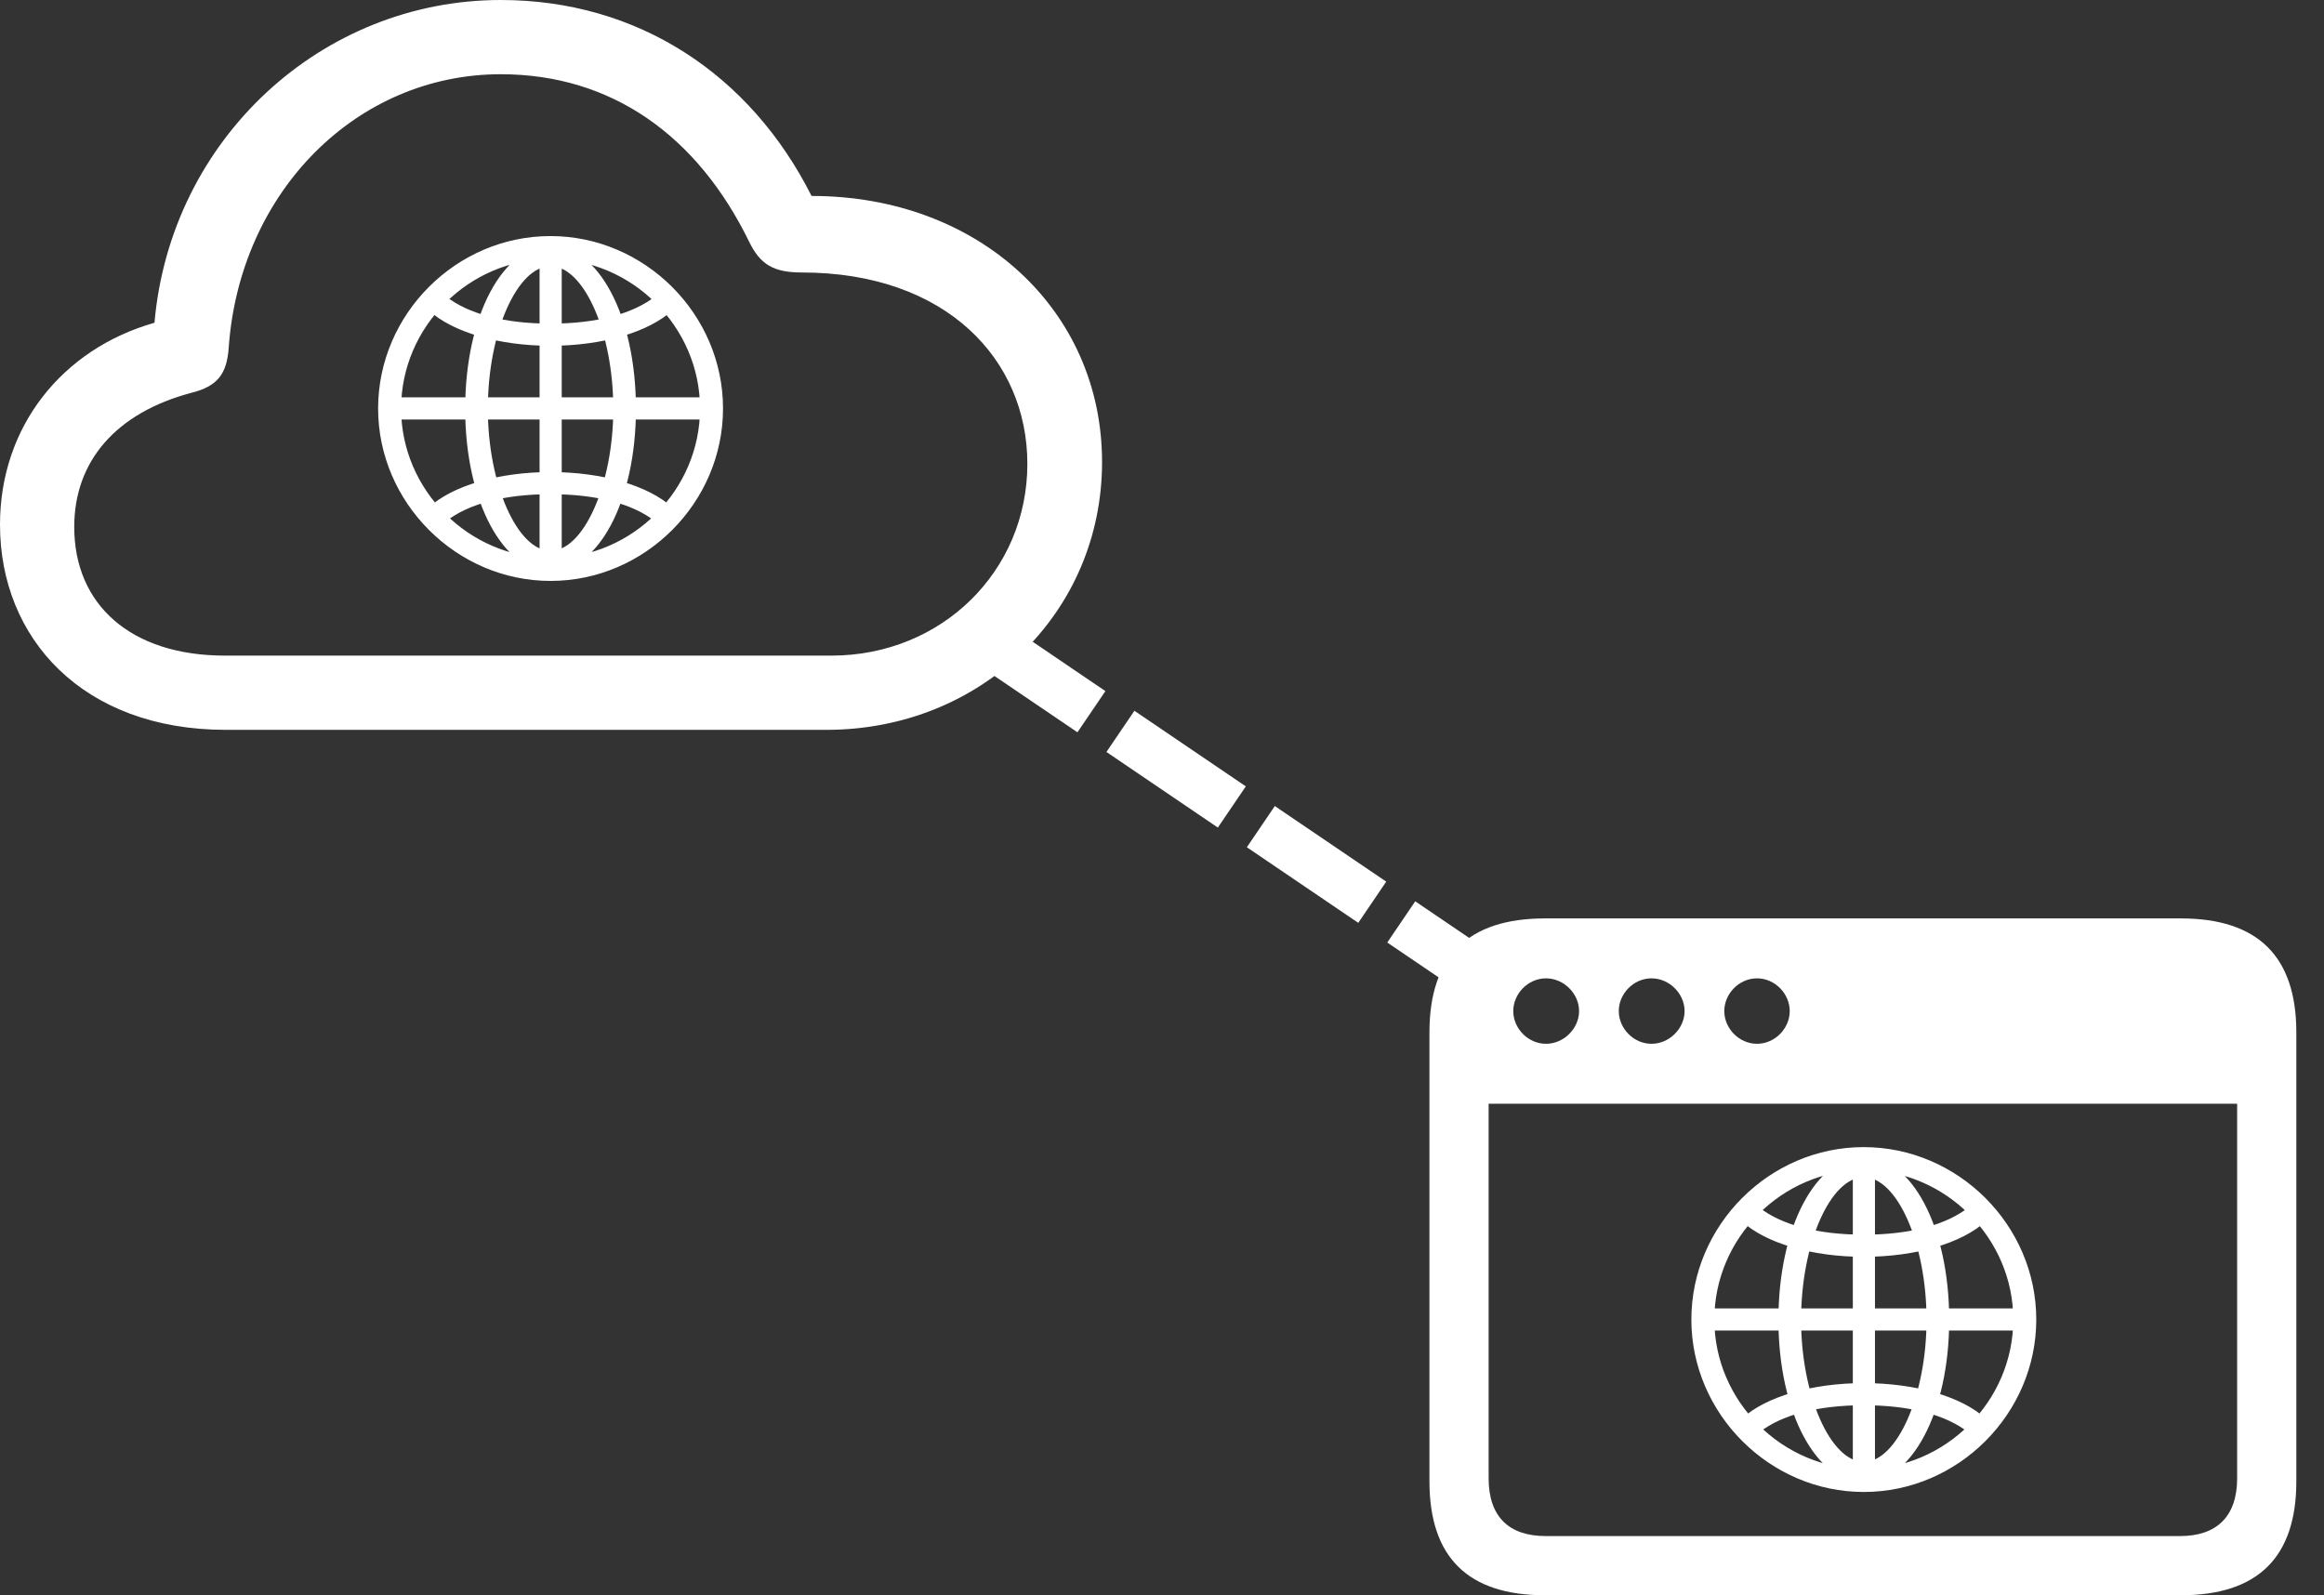
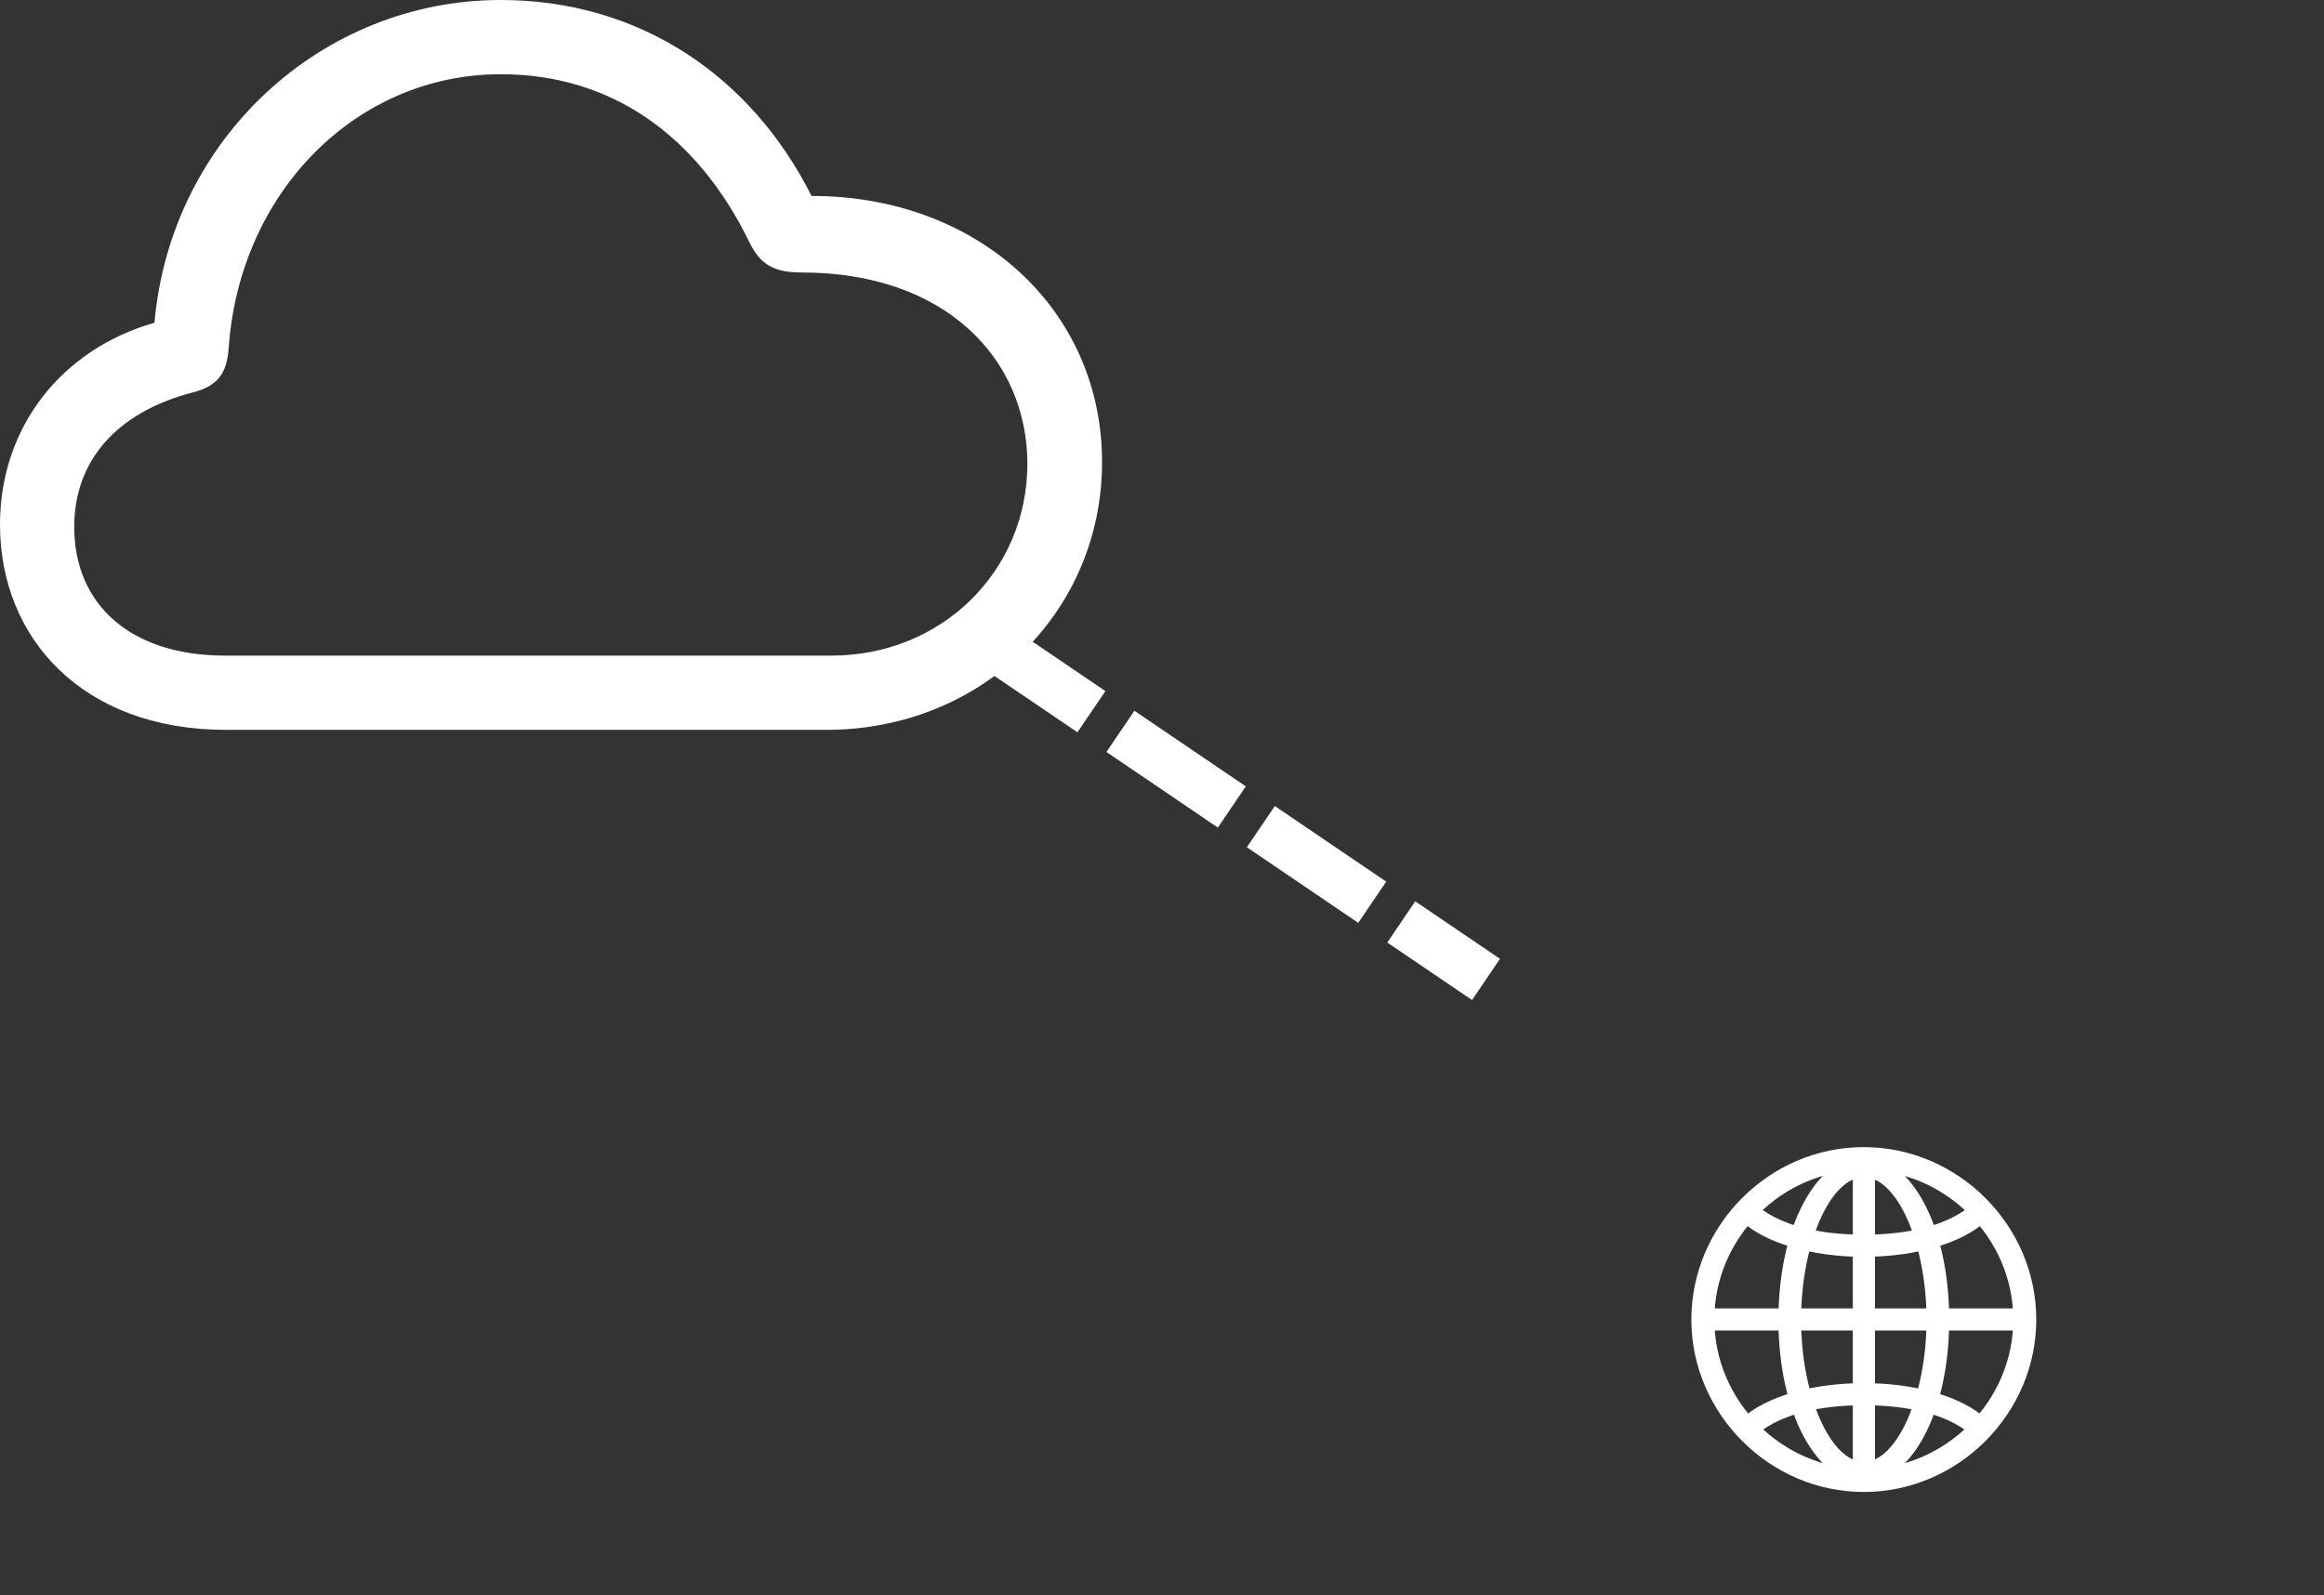
<svg xmlns="http://www.w3.org/2000/svg" width="1260px" height="865px" viewBox="0 0 1260 865" version="1.1">
  <rect x="0" y="0" width="1260" height="865" fill="#333333" stroke="none" />
  <title>superposition</title>
  <g id="Page-1" stroke="none" stroke-width="1" fill="none" fill-rule="evenodd">
    <g id="Group" fill-rule="nonzero">
      <g id="cloud">
-         <rect id="Rectangle" fill="#000000" opacity="0" x="0" y="0" width="597.5" height="399.25" />
        <path d="M122.5,395.75 L448,395.75 C532.25,395.75 597.5,332 597.5,250.5 C597.5,168.25 530.75,106.25 440,106.25 C406.75,40.25 345.75,0 271.5,0 C174.5,0 92.5,75.25 83.75,175 C33.75,189.25 0,231.25 0,284.5 C0,346 44.75,395.75 122.5,395.75 Z M122,355.5 C70.75,355.5 40.25,327.75 40.25,285.75 C40.25,249.75 63.25,223.75 103.75,213 C117.75,209.5 123,203 124,188.5 C130,103.75 193.5,40.25 271.5,40.25 C331.75,40.25 378.25,73.75 406.25,131.25 C412.25,143.5 419.5,147.75 434.75,147.75 C513,147.75 557,195 557,251.5 C557,309.75 510.5,355.5 450.75,355.5 L122,355.5 Z" id="Shape" fill="#FFFFFF" />
      </g>
      <g id="globe" transform="translate(205, 128)">
        <rect id="Rectangle" fill="#000000" opacity="0" x="0" y="0" width="187" height="187" />
-         <path d="M93.5,181.867 C118.983,181.867 139.792,144.192 139.792,93.683 C139.792,42.9 119.075,5.225 93.5,5.225 C67.925,5.225 47.208,42.9 47.208,93.683 C47.208,144.192 68.017,181.867 93.5,181.867 Z M93.5,16.317 C111.467,16.317 127.508,52.067 127.508,93.683 C127.508,134.567 111.467,170.683 93.5,170.683 C75.533,170.683 59.492,134.567 59.492,93.683 C59.492,52.067 75.533,16.317 93.5,16.317 Z M87.542,6.508 L87.542,180.125 L99.55,180.125 L99.55,6.508 L87.542,6.508 Z M93.5,127.967 C65.267,127.967 40.242,135.392 27.408,147.217 L36.667,154.825 C48.767,145.2 68.475,139.975 93.5,139.975 C118.525,139.975 138.233,145.2 150.333,154.825 L159.592,147.217 C146.758,135.392 121.733,127.967 93.5,127.967 Z M178.108,87.45 L8.892,87.45 L8.892,99.458 L178.108,99.458 L178.108,87.45 Z M93.5,59.492 C121.733,59.492 146.758,52.067 159.592,40.242 L150.333,32.633 C138.233,42.167 118.525,47.483 93.5,47.483 C68.475,47.483 48.767,42.167 36.667,32.633 L27.408,40.242 C40.242,52.067 65.267,59.492 93.5,59.492 Z M93.5,187 C144.65,187 187,144.558 187,93.5 C187,42.35 144.558,0 93.408,0 C42.35,0 0,42.35 0,93.5 C0,144.558 42.442,187 93.5,187 Z M93.5,174.533 C49.225,174.533 12.467,137.775 12.467,93.5 C12.467,49.225 49.133,12.467 93.408,12.467 C137.683,12.467 174.533,49.225 174.533,93.5 C174.533,137.775 137.775,174.533 93.5,174.533 Z" id="Shape" fill="#FFFFFF" />
      </g>
    </g>
    <g id="Group-2" transform="translate(775, 498)" fill-rule="nonzero">
      <g id="globe" transform="translate(142, 124)">
        <rect id="Rectangle" fill="#000000" opacity="0" x="0" y="0" width="187" height="187" />
        <path d="M93.5,181.867 C118.983,181.867 139.792,144.192 139.792,93.683 C139.792,42.9 119.075,5.225 93.5,5.225 C67.925,5.225 47.208,42.9 47.208,93.683 C47.208,144.192 68.017,181.867 93.5,181.867 Z M93.5,16.317 C111.467,16.317 127.508,52.067 127.508,93.683 C127.508,134.567 111.467,170.683 93.5,170.683 C75.533,170.683 59.492,134.567 59.492,93.683 C59.492,52.067 75.533,16.317 93.5,16.317 Z M87.542,6.508 L87.542,180.125 L99.55,180.125 L99.55,6.508 L87.542,6.508 Z M93.5,127.967 C65.267,127.967 40.242,135.392 27.408,147.217 L36.667,154.825 C48.767,145.2 68.475,139.975 93.5,139.975 C118.525,139.975 138.233,145.2 150.333,154.825 L159.592,147.217 C146.758,135.392 121.733,127.967 93.5,127.967 Z M178.108,87.45 L8.892,87.45 L8.892,99.458 L178.108,99.458 L178.108,87.45 Z M93.5,59.492 C121.733,59.492 146.758,52.067 159.592,40.242 L150.333,32.633 C138.233,42.167 118.525,47.483 93.5,47.483 C68.475,47.483 48.767,42.167 36.667,32.633 L27.408,40.242 C40.242,52.067 65.267,59.492 93.5,59.492 Z M93.5,187 C144.65,187 187,144.558 187,93.5 C187,42.35 144.558,0 93.408,0 C42.35,0 0,42.35 0,93.5 C0,144.558 42.442,187 93.5,187 Z M93.5,174.533 C49.225,174.533 12.467,137.775 12.467,93.5 C12.467,49.225 49.133,12.467 93.408,12.467 C137.683,12.467 174.533,49.225 174.533,93.5 C174.533,137.775 137.775,174.533 93.5,174.533 Z" id="Shape" fill="#FFFFFF" />
      </g>
      <g id="macwindow">
        <rect id="Rectangle" fill="#000000" opacity="0" x="0" y="0" width="470" height="367" />
-         <path d="M0,305.202 C0,346.467 20.929,367 62.587,367 L407.413,367 C449.271,367 470,346.268 470,305.202 L470,61.798 C470,20.732 449.271,0 407.413,0 L62.587,0 C20.929,0 0,20.533 0,61.798 L0,305.202 Z M63.185,67.978 C53.418,67.978 45.445,59.605 45.445,50.236 C45.445,40.866 53.418,32.494 63.185,32.494 C72.952,32.494 81.124,40.866 81.124,50.236 C81.124,59.605 72.952,67.978 63.185,67.978 Z M120.39,67.978 C110.623,67.978 102.651,59.605 102.651,50.236 C102.651,40.866 110.623,32.494 120.39,32.494 C130.157,32.494 138.329,40.866 138.329,50.236 C138.329,59.605 130.157,67.978 120.39,67.978 Z M177.595,67.978 C167.829,67.978 159.856,59.605 159.856,50.236 C159.856,40.866 167.829,32.494 177.595,32.494 C187.362,32.494 195.335,40.866 195.335,50.236 C195.335,59.605 187.362,67.978 177.595,67.978 Z M32.091,303.607 L32.091,100.471 L437.909,100.471 L437.909,303.607 C437.909,324.339 426.747,334.905 407.014,334.905 L62.986,334.905 C43.053,334.905 32.091,324.339 32.091,303.607 Z" id="Shape" fill="#FFFFFF" />
      </g>
    </g>
    <line x1="539.251" y1="357.509" x2="797.769" y2="518.485" id="Line" stroke="#FFFFFF" stroke-width="27" stroke-linecap="square" stroke-dasharray="46" transform="translate(668.419, 437.75) rotate(2.25) translate(-668.419, -437.75) " />
  </g>
</svg>